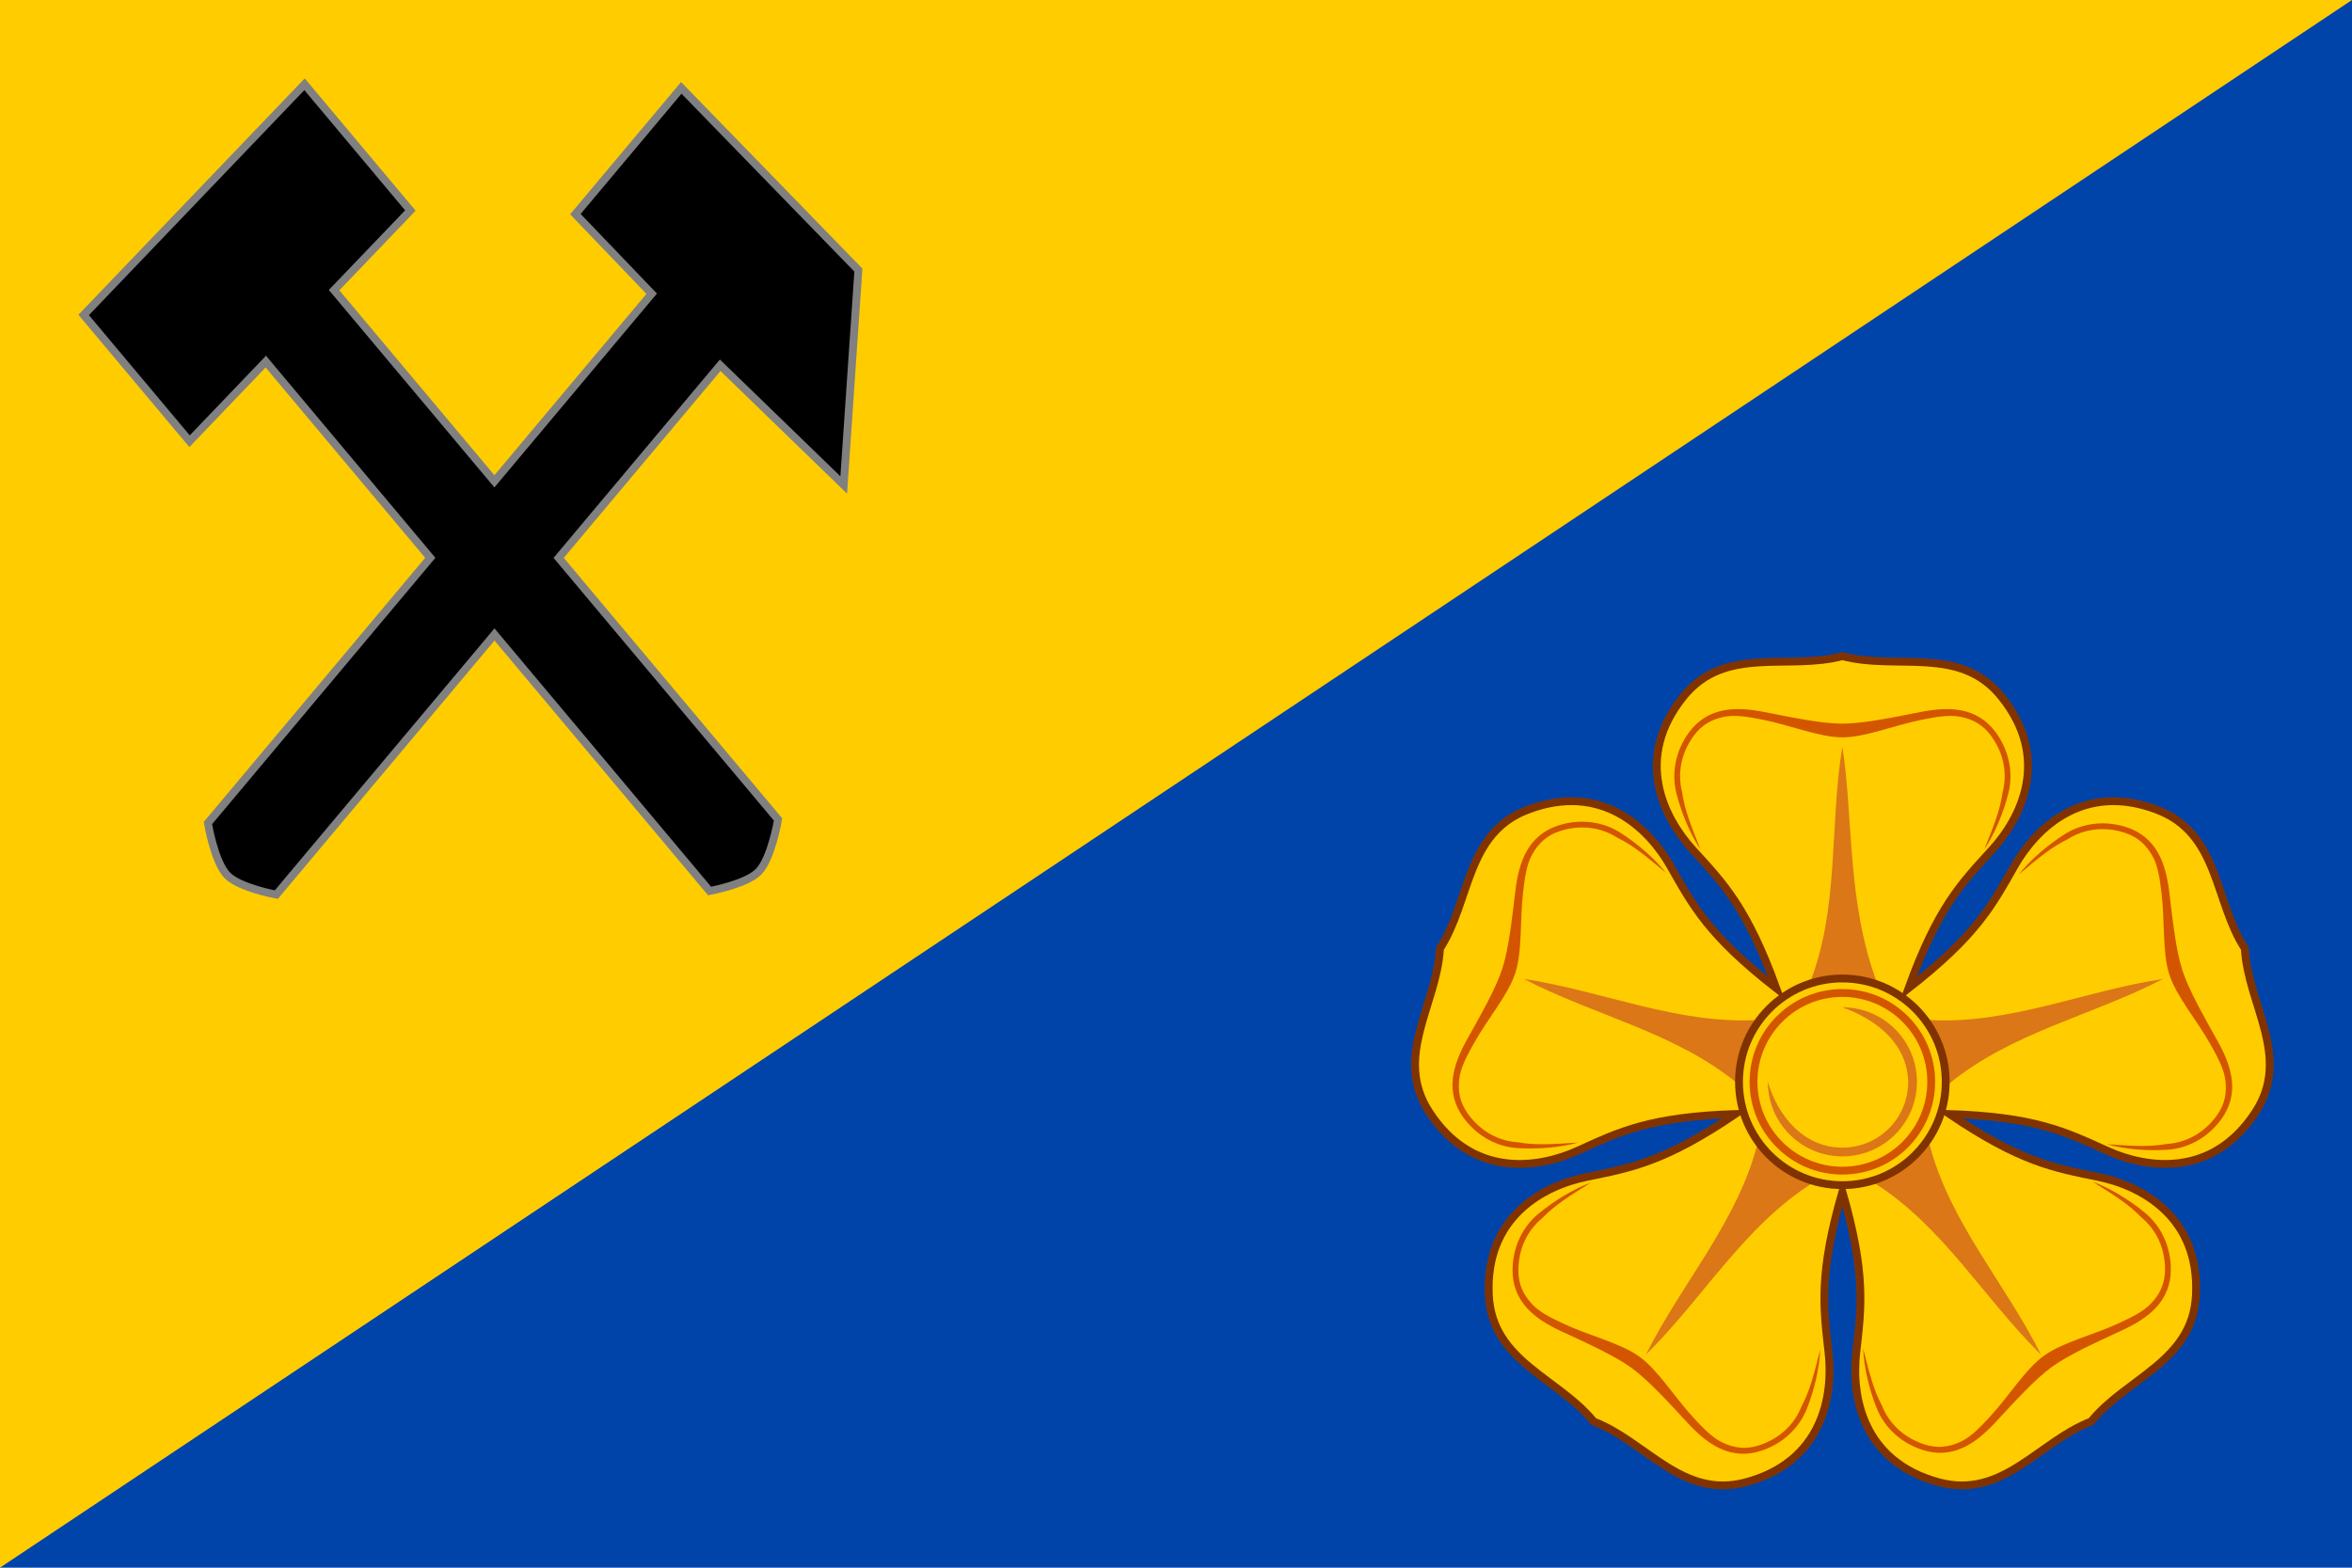
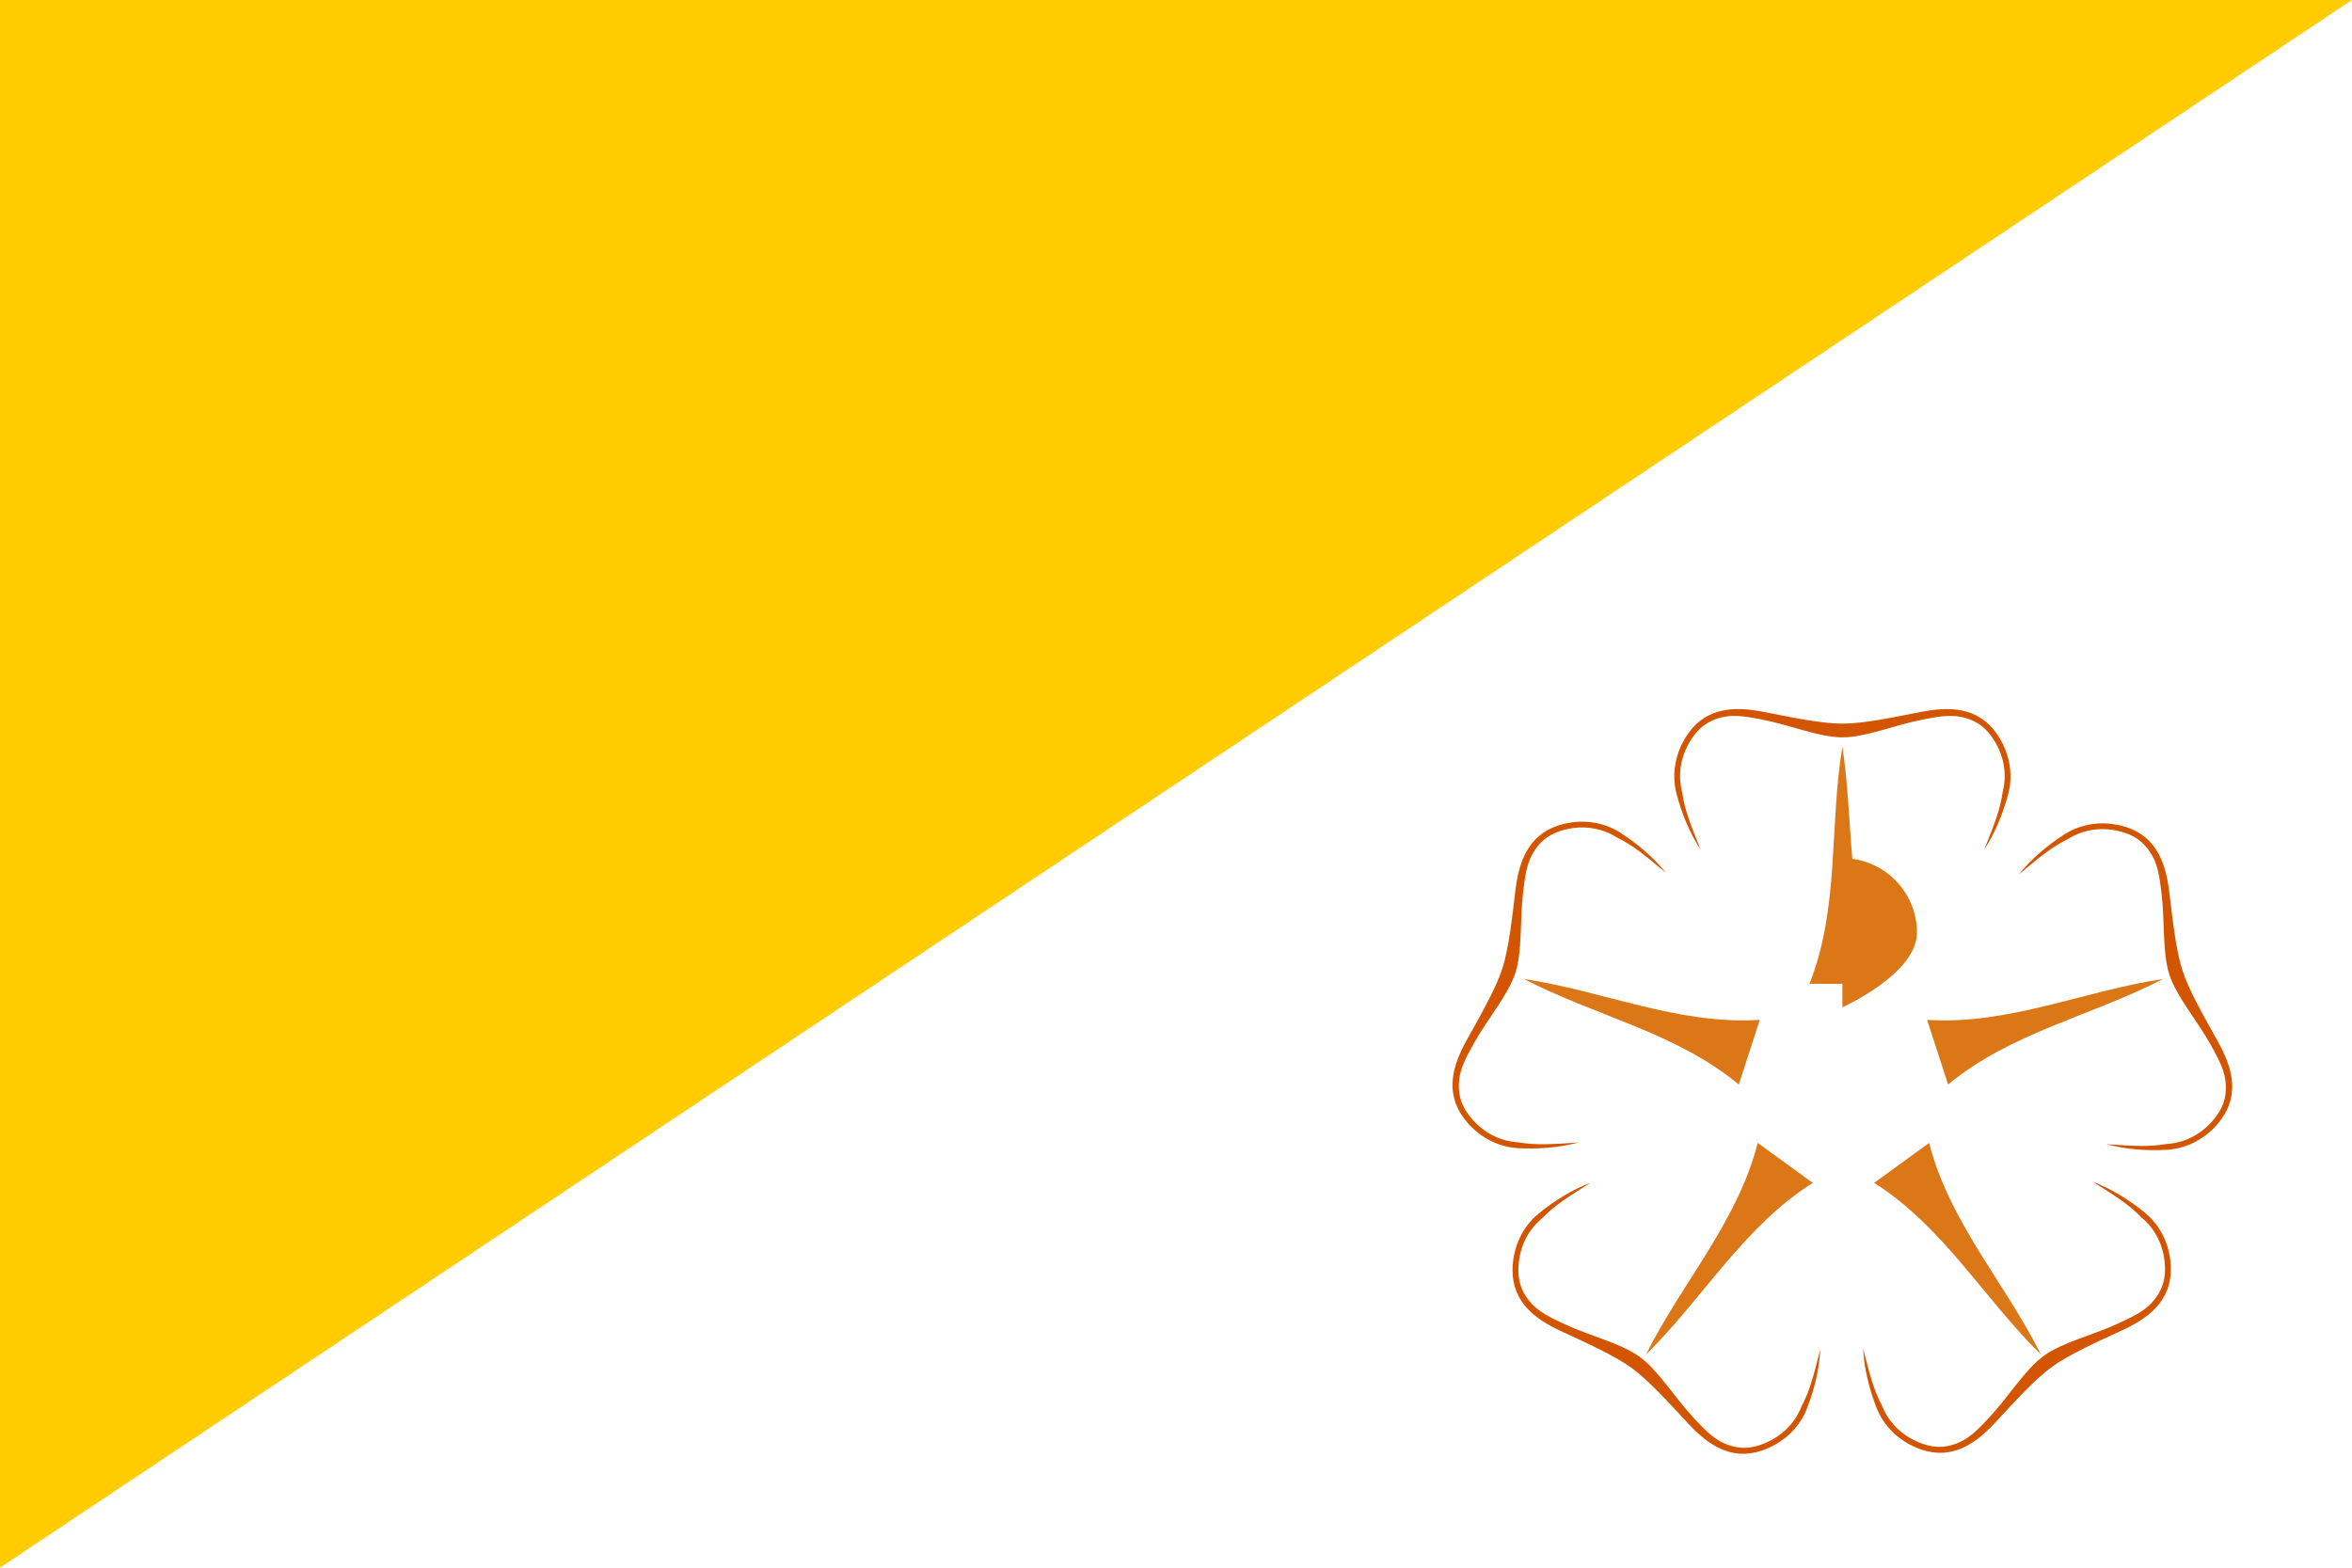
<svg xmlns="http://www.w3.org/2000/svg" width="600" height="400" version="1.1" viewBox="0 0 600 400">
-   <path d="m600 400h-600v-2l598-398h2z" fill="#04a" fill-rule="evenodd" style="paint-order:normal" />
  <path d="m0 0h600l-600 400z" fill="#fc0" fill-rule="evenodd" style="paint-order:normal" />
-   <path id="k" d="m77.687 21.497 26.998 32.215-19.462 20.315 40.901 48.782 40.121-47.862-19.462-20.315 27.012-32.215 45.178 46.497-3.739 54.829-31.512-30.543-41.208 49.144 55.961 66.743s-1.648 9.965-4.979 13.355c-3.13 3.187-12.481 4.906-12.481 4.906l-54.874-65.461-55.654 66.38s-9.349-1.712-12.481-4.898c-3.329-3.39-4.971-13.364-4.971-13.364l56.727-67.676-41.96-50.064-19.448 20.315-27.012-32.215z" stroke="#808080" stroke-width="2" />
  <g>
-     <path d="m537.39 293.55c10.229 4.66 26.99 7.095 37.992-9.789 9.234-14.172-1.971-27.422-2.721-41.748-7.812-12.03-6.536-29.336-22.336-35.374-18.823-7.193-30.951 4.629-36.489 14.411-5.782 10.216-9.805 17.713-26.989 31.13 7.449-20.49 13.335-26.634 21.264-35.29 7.592-8.289 15.088-23.477 2.43-39.158-10.624-13.163-26.688-6.601-40.542-10.313-13.854 3.712-29.918-2.849-40.542 10.313-12.658 15.68-5.162 30.869 2.43 39.158 7.928 8.656 13.815 14.8 21.264 35.29-17.184-13.417-21.207-20.915-26.989-31.13-5.537-9.783-17.664-21.605-36.489-14.411-15.8 6.037-14.524 23.344-22.336 35.374-.751 14.324-11.954 27.574-2.72 41.748 11.001 16.884 27.761 14.449 37.99 9.789 10.682-4.866 18.343-8.566 40.131-9.319-18.07 12.198-26.442 13.708-37.943 16.051-11.014 2.243-26.006 10.125-24.983 30.251.859 16.894 17.712 21.027 26.739 32.174 13.39 5.14 22.529 19.892 38.86 15.488 19.457-5.246 22.321-21.939 21.051-33.108-1.326-11.664-2.478-20.094 3.538-41.05 6.016 20.955 4.866 29.387 3.539 41.05-1.27 11.169 1.592 27.861 21.048 33.108 16.331 4.403 25.471-10.348 38.861-15.488 9.026-11.147 25.878-15.282 26.738-32.174 1.023-20.126-13.966-28.007-24.981-30.251-11.502-2.342-19.876-3.853-37.944-16.051 21.787.753 29.449 4.453 40.131 9.319z" fill="#fc0" stroke="#803300" stroke-width="2" />
    <path d="m520.65 345.63c-9.136-18.288-23.356-33.789-28.524-54.013l-14.029 10.193c17.636 11.165 27.983 29.479 42.552 43.82zm-100.77 2e-5c14.569-14.341 24.916-32.655 42.552-43.82l-14.029-10.193c-5.168 20.225-19.389 35.725-28.524 54.013zm-31.138-95.847c18.14 9.426 38.756 13.607 54.824 26.931l5.358-16.492c-20.828 1.336-39.963-7.4-60.182-10.44zm81.248-59.231c-3.358 20.166-.687 41.066-8.393 60.466l17.339 3e-5c-7.841-20.667-6.095-42.258-8.946-60.466zm81.802 59.235c-20.217 3.038-39.35 11.773-60.182 10.439l5.358 16.492c16.067-13.324 36.681-17.506 54.824-26.931z" fill="#db7717" />
-     <ellipse cx="469.99" cy="276.03" rx="26.366" ry="26.368" fill="#fc0" stroke="#803300" stroke-width="2" />
-     <path d="m470 257.01c8.548 3.11 16.485 9.045 16.787 19.025 0 9.285-7.502 16.788-16.787 16.788-9.701 0-16.334-7.771-19.024-16.788 0 10.493 8.531 19.024 19.024 19.024s19.023-8.53 19.023-19.024c0-10.493-8.53-19.025-19.023-19.025z" fill="#db7717" />
-     <ellipse cx="469.99" cy="276.03" rx="22.665" ry="22.666" fill="none" stroke="#d45500" stroke-width="2" />
+     <path d="m470 257.01s19.023-8.53 19.023-19.024c0-10.493-8.53-19.025-19.023-19.025z" fill="#db7717" />
    <path d="m371.46 271.4c-.399 1.242-.688 2.494-.829 3.754-.378 3.359.325 6.777 2.706 10.024 3.543 4.832 8.678 7.467 13.852 7.771 5.174.304 10.637-.118 15.401-1.428-6.941.456-10.829.724-15.314-.06-4.878-.286-9.473-2.713-12.737-7.164-2.173-2.964-2.628-5.879-2.284-8.931.344-3.052 2.021-6.077 3.761-9.201 3.48-6.247 8.729-12.304 10.551-17.91 1.822-5.607 1.135-13.591 1.991-20.691.428-3.55.849-6.983 2.365-9.654 1.516-2.671 3.597-4.762 7.097-5.883 5.257-1.683 10.401-.944 14.516 1.691 4.089 2.001 7.077 4.504 12.425 8.953-3.084-3.86-7.255-7.412-11.62-10.207-4.364-2.796-10.068-3.682-15.775-1.855-3.835 1.228-6.413 3.579-8.082 6.519-.834 1.47-1.45 3.082-1.912 4.782-.462 1.7-.77 3.489-.991 5.314-.881 7.301-1.687 14.839-3.348 19.949-1.66 5.11-5.438 11.683-9.017 18.107-.895 1.606-1.696 3.235-2.322 4.882-.156.412-.302.825-.435 1.239zm64.14 96.3c1.058.764 2.159 1.425 3.313 1.949 3.078 1.397 6.546 1.785 10.37.524 5.69-1.877 9.783-5.946 11.671-10.773 1.888-4.827 3.174-10.153 3.401-15.089-1.711 6.742-2.658 10.524-4.79 14.545-1.78 4.551-5.508 8.172-10.749 9.901-3.49 1.151-6.403.683-9.199-.587-2.796-1.27-5.155-3.8-7.588-6.42-4.866-5.241-9.003-12.104-13.773-15.569-4.769-3.465-12.575-5.279-19.062-8.288-3.244-1.504-6.378-2.966-8.45-5.233-2.072-2.267-3.417-4.893-3.401-8.568.024-5.52 2.316-10.184 6.094-13.284 3.167-3.271 6.47-5.339 12.353-9.05-4.624 1.741-9.291 4.61-13.298 7.898-4.007 3.287-6.612 8.438-6.639 14.428-.018 4.027 1.422 7.205 3.703 9.701 1.14 1.248 2.483 2.331 3.957 3.296 1.474.965 3.08 1.811 4.748 2.584 6.671 3.094 13.59 6.19 17.937 9.349 4.347 3.158 9.43 8.783 14.433 14.171 1.251 1.347 2.552 2.613 3.925 3.717.343.276.691.542 1.044.796zm111.61-31.609c1.053-.77 2.022-1.613 2.877-2.549 2.28-2.495 3.72-5.674 3.703-9.701-.026-5.991-2.631-11.142-6.639-14.428-4.007-3.287-8.675-6.157-13.298-7.898 5.883 3.711 9.187 5.78 12.353 9.05 3.778 3.099 6.07 7.763 6.094 13.284.016 3.675-1.329 6.301-3.401 8.568-2.072 2.267-5.207 3.729-8.45 5.233-6.487 3.009-14.293 4.823-19.063 8.288-4.769 3.465-8.907 10.329-13.772 15.569-2.433 2.62-4.791 5.15-7.588 6.42-2.797 1.27-5.709 1.738-9.199.587-5.242-1.729-8.97-5.35-10.749-9.901-2.132-4.022-3.078-7.803-4.79-14.545.227 4.936 1.513 10.261 3.401 15.089 1.888 4.827 5.981 8.897 11.671 10.773 3.824 1.261 7.292.874 10.37-.524 1.539-.699 2.984-1.641 4.357-2.745 1.373-1.104 2.674-2.37 3.925-3.717 5.004-5.389 10.086-11.013 14.433-14.171 4.347-3.158 11.266-6.255 17.937-9.349 1.668-.773 3.273-1.619 4.748-2.584.369-.241.729-.49 1.08-.747zm4.817-115.01c-.407-1.24-.91-2.422-1.535-3.524-1.668-2.94-4.247-5.292-8.082-6.519-5.706-1.826-11.41-.94-15.775 1.855-4.364 2.796-8.536 6.348-11.62 10.207 5.347-4.449 8.335-6.951 12.425-8.953 4.115-2.636 9.259-3.374 14.516-1.691 3.5 1.12 5.581 3.211 7.097 5.883 1.516 2.671 1.937 6.104 2.365 9.654.857 7.1.17 15.084 1.991 20.691 1.822 5.607 7.071 11.663 10.551 17.91 1.74 3.124 3.417 6.149 3.761 9.201.343 3.052-.111 5.967-2.284 8.931-3.264 4.451-7.859 6.878-12.737 7.164-4.484.785-8.372.516-15.314.06 4.764 1.31 10.226 1.732 15.401 1.428 5.174-.304 10.309-2.94 13.852-7.771 2.381-3.247 3.084-6.665 2.706-10.024-.189-1.679-.638-3.346-1.264-4.993-.626-1.647-1.427-3.275-2.322-4.882-3.579-6.424-7.357-12.996-9.017-18.107-1.66-5.11-2.467-12.648-3.348-19.949-.22-1.825-.529-3.614-.991-5.314-.115-.425-.241-.845-.377-1.258zm-108.71-40.157c-1.305.005-2.584.117-3.826.371-3.311.678-6.345 2.404-8.697 5.672-3.5 4.863-4.42 10.561-3.11 15.576 1.31 5.015 3.399 10.08 6.117 14.206-2.579-6.461-4.035-10.076-4.675-14.584-1.235-4.728-.347-9.848 2.877-14.329 2.147-2.983 4.779-4.316 7.787-4.932 3.009-.616 6.404.044 9.913.734 7.017 1.379 14.398 4.5 20.294 4.5 5.895 0 13.277-3.121 20.294-4.5 3.508-.69 6.903-1.35 9.913-.734 3.009.617 5.64 1.95 7.787 4.932 3.225 4.48 4.112 9.601 2.877 14.329-.64 4.507-2.096 8.123-4.675 14.584 2.717-4.126 4.807-9.191 6.117-14.206 1.31-5.015.39-10.713-3.11-15.576-2.352-3.268-5.386-4.993-8.697-5.672-1.656-.339-3.379-.427-5.139-.341-1.76.086-3.556.345-5.36.7-7.215 1.419-14.634 2.981-20.006 2.981-5.373 0-12.791-1.562-20.006-2.981-1.804-.355-3.6-.614-5.36-.7-.44-.021-.878-.032-1.313-.031z" fill="#d45500" />
  </g>
</svg>